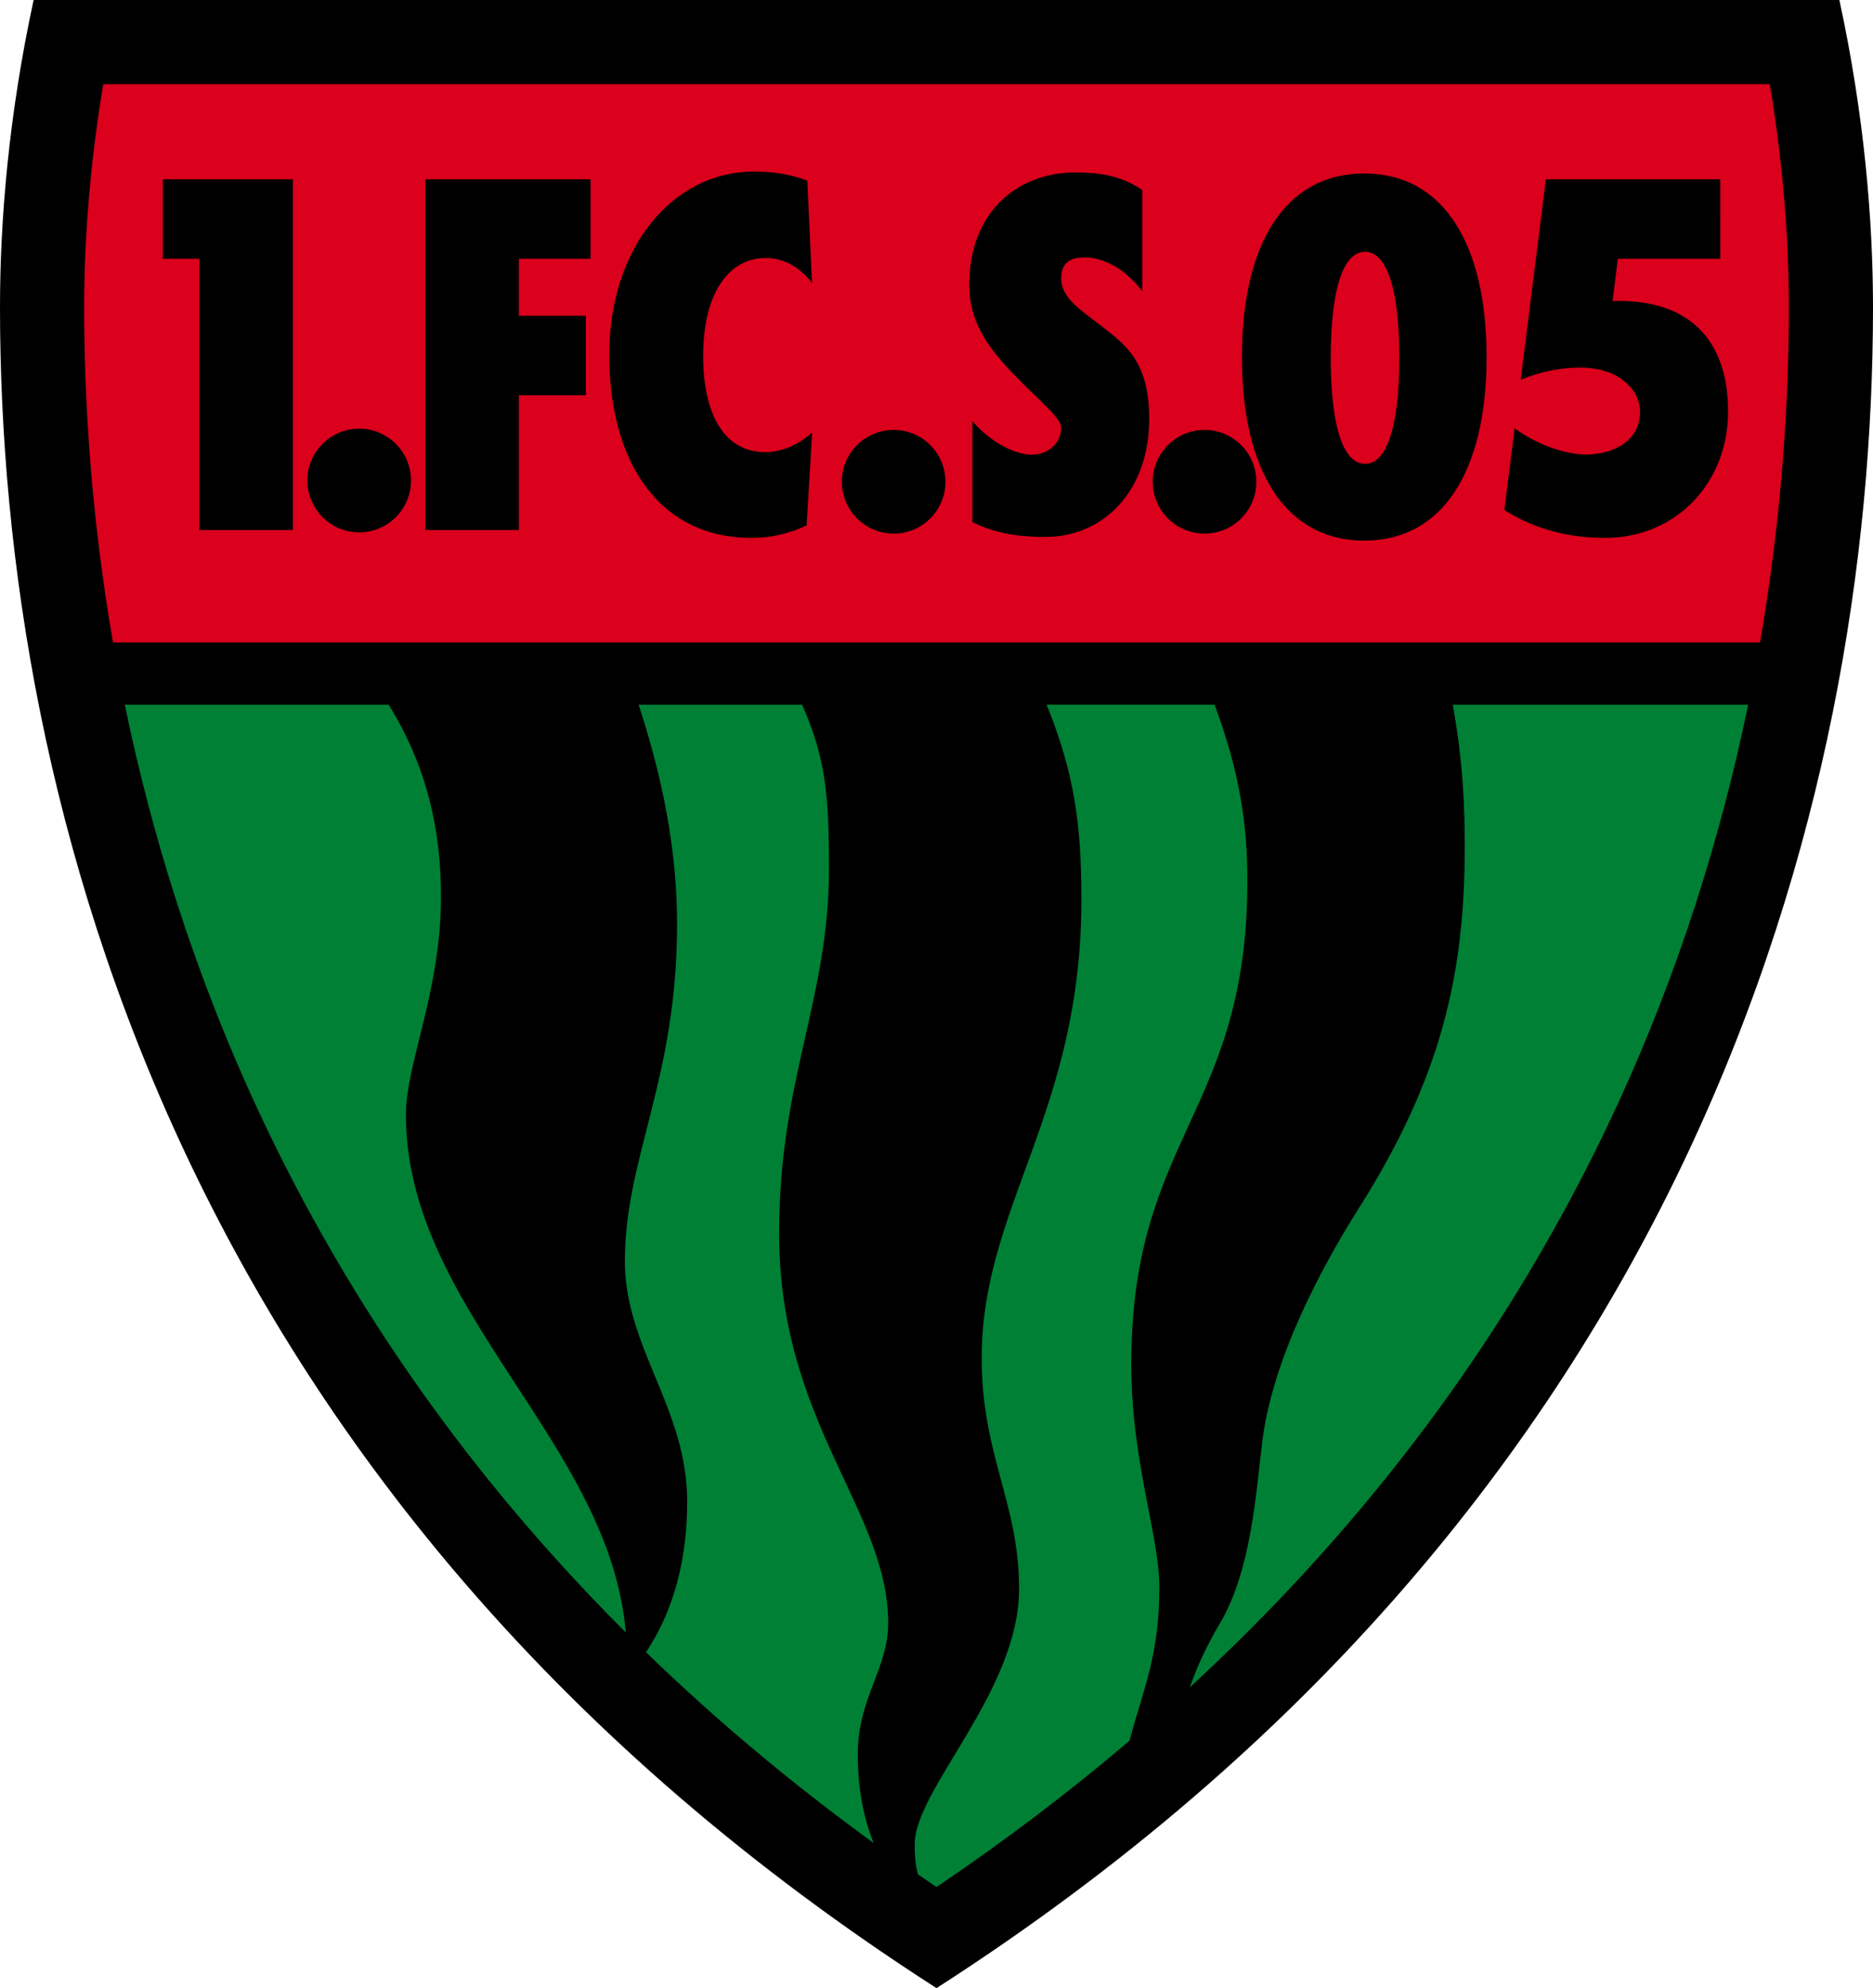
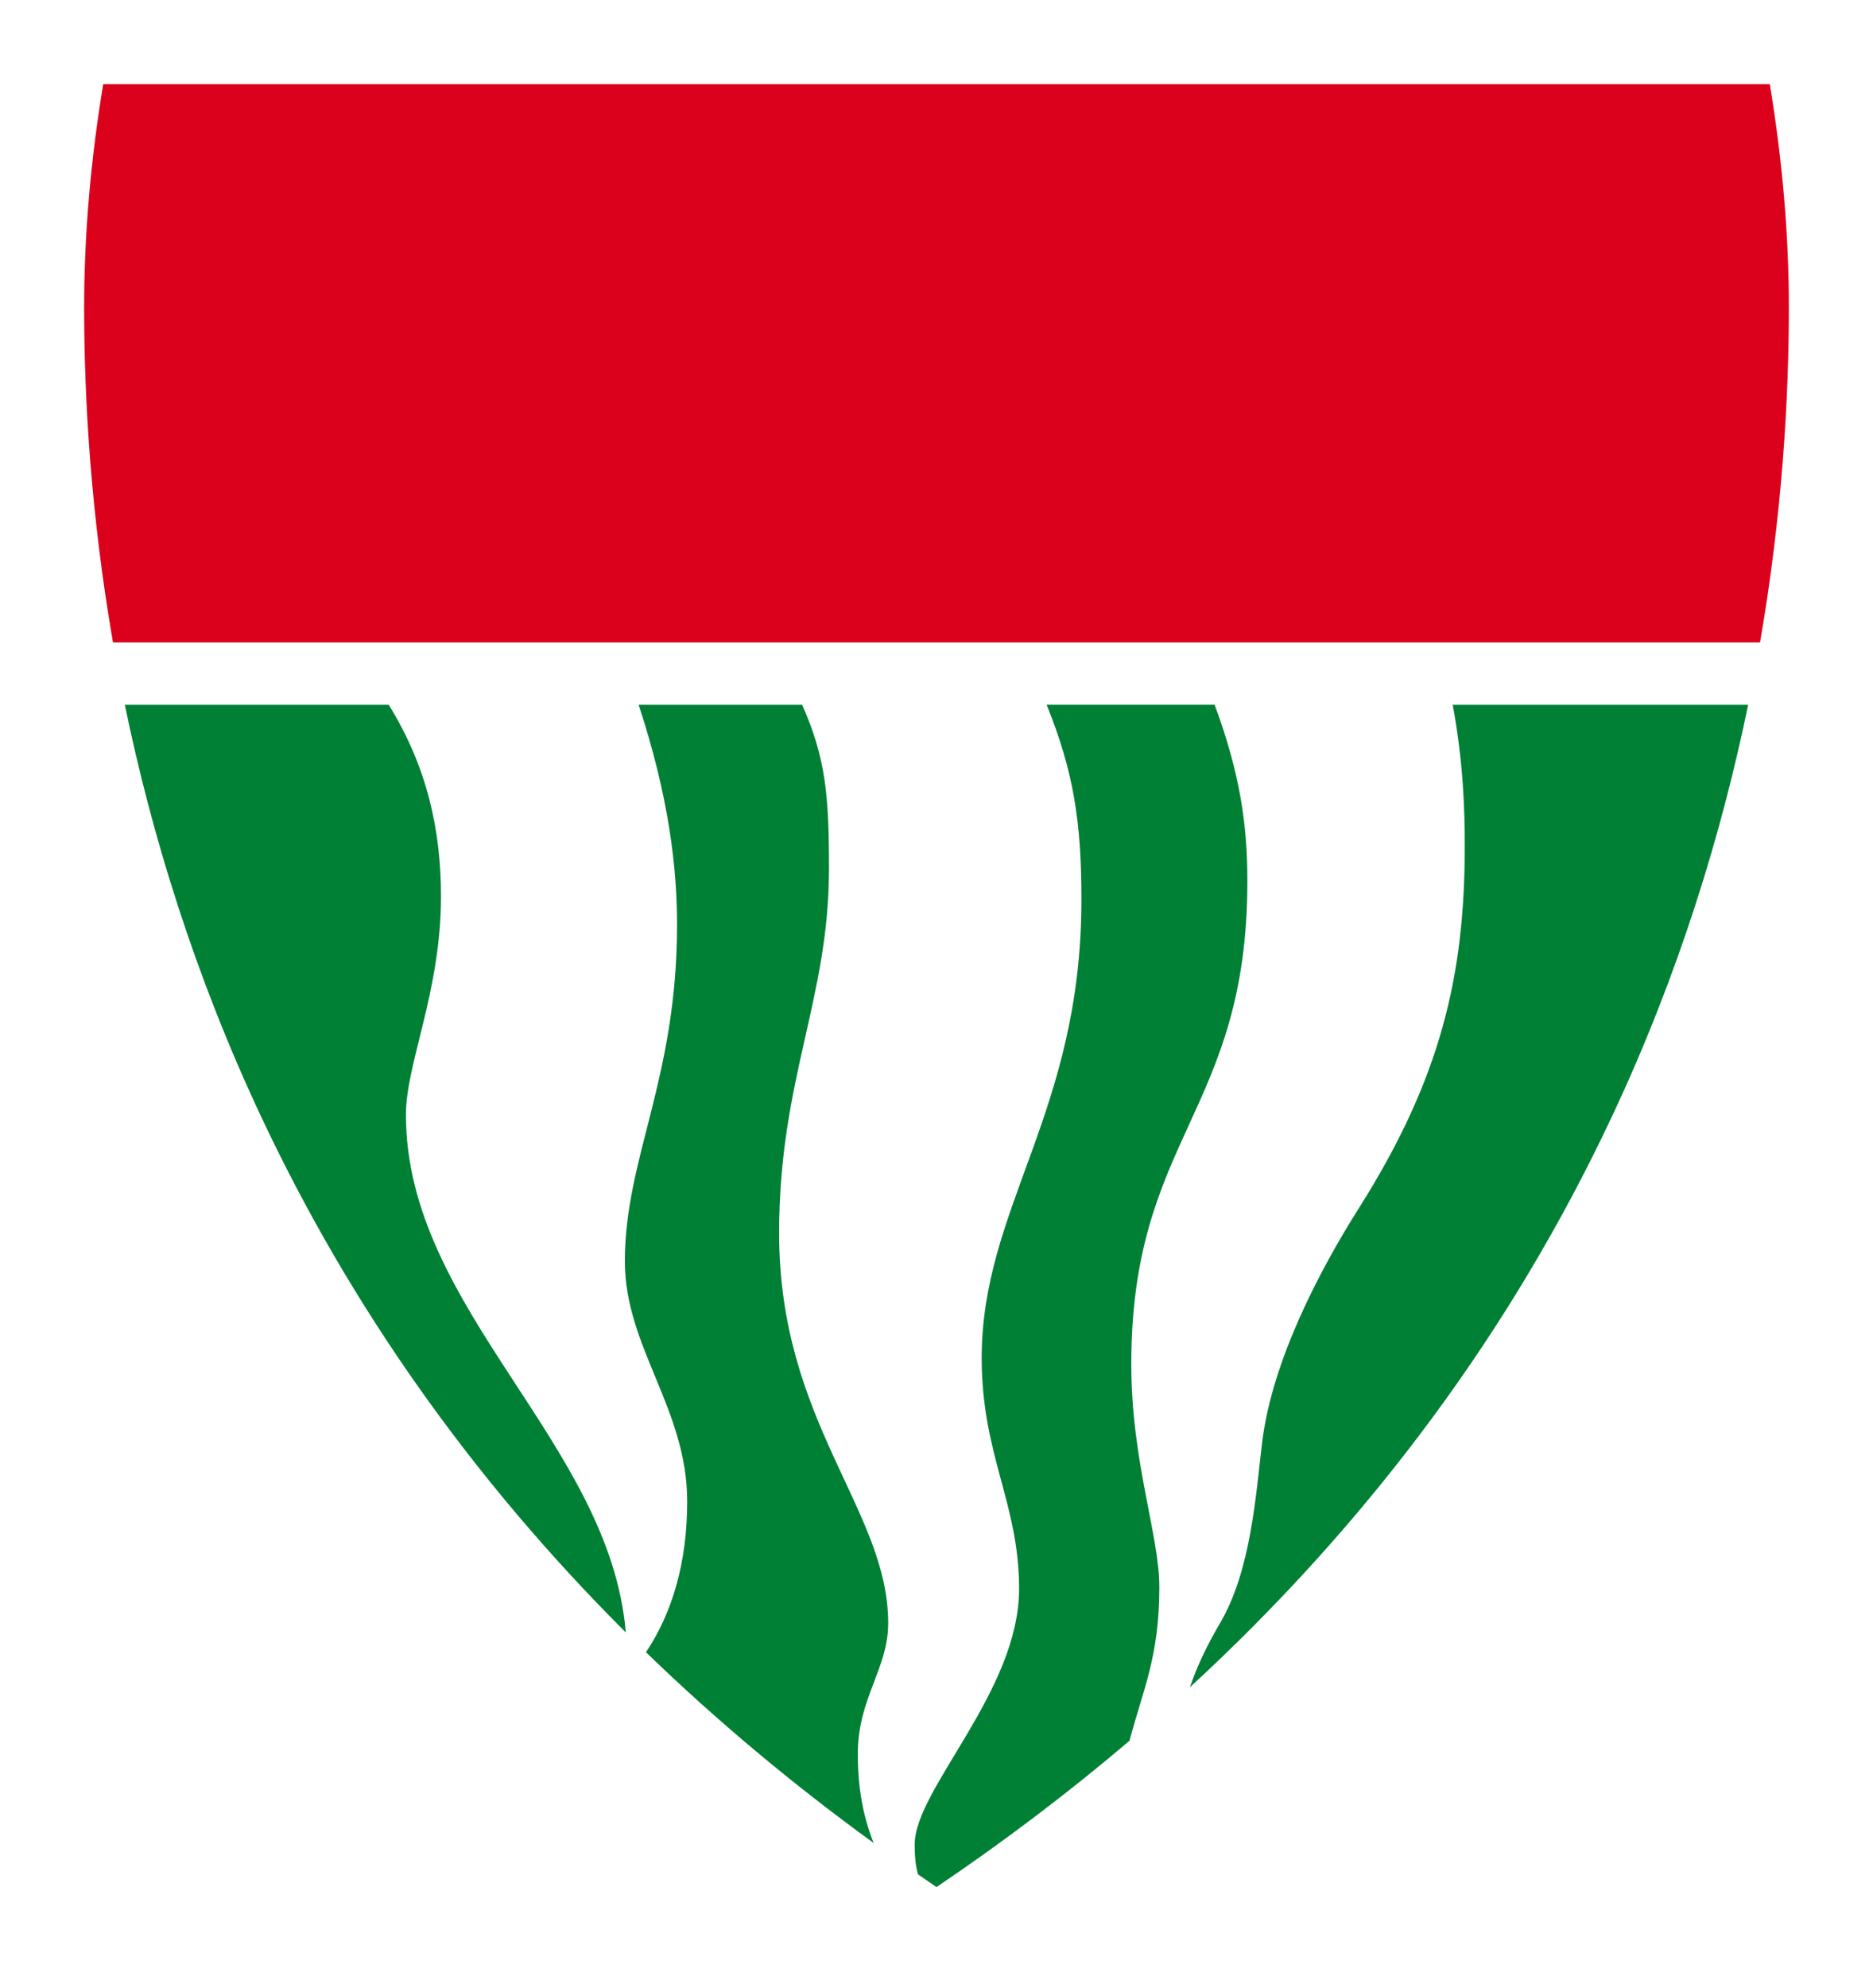
<svg xmlns="http://www.w3.org/2000/svg" baseProfile="tiny" width="533.526" height="566" viewBox="0 0 533.526 566">
-   <path d="M9.578 0C2.424 33.004 0 63.082 0 87.442 0 229.377 51.679 427.931 266.763 566 481.847 427.931 533.526 229.377 533.526 87.442c0-24.36-2.423-54.438-9.577-87.442H9.578z" />
  <path fill="#DB001B" d="M509.558 87.442c0-20.522-1.875-42.148-5.436-63.473H29.403c-3.56 21.325-5.435 42.951-5.435 63.473 0 26.283 1.915 58.993 8.208 95.431H501.35c6.294-36.438 8.208-69.148 8.208-95.431z" />
  <path fill="#008035" d="M125.615 255.223c0-18.623-3.823-36.72-14.895-54.595H35.553c7.6 36.796 19.771 76.749 38.862 117.342 25.513 54.25 60.272 103.313 103.84 146.763-4.525-54.083-62.628-91.913-62.628-147.368 0-14.648 9.988-35.066 9.988-62.142zM413.812 200.627c2.956 16.24 3.422 29.043 3.422 40.392 0 36.397-6.692 65.862-30.184 102.977-11.097 17.533-24.678 43.32-27.519 66.58-1.789 14.646-3.107 36.397-11.984 51.488-3.563 6.058-6.443 11.938-8.604 18.289 51.278-47.2 91.545-101.523 120.167-162.383 19.092-40.593 31.262-80.546 38.862-117.342h-84.16zM253.004 462.064c0-32.18-31.071-57.037-31.071-110.966 0-43.942 14.204-66.357 14.204-103.864 0-20.988-.947-31.411-7.647-46.606h-46.576c8.539 25.97 10.946 46.171 10.946 62.585 0 44.165-14.869 66.358-14.869 95.875 0 24.413 17.754 41.944 17.754 68.354 0 17.374-4.224 31.684-11.737 42.933 19.86 19.243 41.487 37.355 64.839 54.298-3.068-7.79-4.499-15.808-4.499-25.324 0-15.979 8.656-24.191 8.656-37.285zM322.247 388.382c0-64.804 33.068-71.685 33.068-137.598 0-15.464-1.938-30.236-9.327-50.157h-47.855c7.765 19.21 9.91 33.615 9.91 55.483 0 60.81-28.407 87.441-28.407 130.496 0 27.742 10.652 41.28 10.652 65.693 0 29.294-29.739 57.036-29.739 72.793 0 3.239.209 5.931.939 8.52 1.753 1.21 3.502 2.423 5.275 3.62 19.44-13.129 37.765-27.023 54.972-41.651 3.951-14.874 8.5-24.004 8.5-43.727.001-14.868-7.988-35.73-7.988-63.472z" />
-   <circle cx="102.311" cy="136.8" r="14.759" />
-   <circle cx="254.557" cy="137.155" r="14.759" />
-   <circle cx="343.109" cy="137.155" r="14.759" />
-   <path d="M83.447 51.044H46.384v22.638h10.431v77.233h26.632zM168.225 73.682V51.044h-47.049v99.871h26.631V112.52h19.087V89.883h-19.087V73.682zM306.268 49.103c-16.535 0-30.184 11.318-30.184 31.958 0 12.021 6.936 19.808 15.092 27.963 6.603 6.603 11.097 10.209 11.097 12.872 0 3.551-2.996 7.546-8.434 7.546-3.842 0-10.799-2.604-16.867-9.528v28.759c7.677 3.685 14.649 4.183 20.862 4.183 16.423 0 29.517-12.983 29.517-33.623 0-16.312-6.813-21.084-13.316-26.188-6.017-4.722-11.763-8.101-11.763-13.76 0-4.291 2.293-5.992 6.658-5.992 5.097 0 11.169 2.784 16.423 9.574V54.061c-6.437-4.341-12.914-4.958-19.085-4.958zM461.177 85.666c-.617 0-1.229.022-1.84.044l1.51-12.028h29.181V51.044h-49.687l-7.166 57.101c5.035-2.15 10.996-3.504 16.904-3.504 11.541 0 17.089 6.769 17.089 12.539 0 8.655-8.063 12.206-15.313 12.206-5.553 0-13.33-2.354-20.413-7.433l-2.919 23.262c7.598 4.767 16.898 7.918 28.659 7.918 20.417 0 35.064-15.832 35.064-35.953.001-20.861-11.539-31.514-31.069-31.514zM217.938 128.721c-11.318 0-17.644-10.32-17.644-27.298 0-18.975 7.949-27.964 17.755-27.964 5.381 0 9.771 2.641 13.253 7.091l-1.343-29.105c-4.358-1.692-9.373-2.62-15.129-2.62-23.081 0-41.279 21.454-41.279 52.154 0 31.44 14.846 52.154 40.392 52.154 5.825 0 11.115-1.273 15.816-3.568l1.587-26.454c-4.233 3.862-9.113 5.61-13.408 5.61zM388.605 49.38c-22.496 0-34.844 19.984-34.844 52.265s12.348 52.265 34.844 52.265c22.495 0 34.843-19.984 34.843-52.265S411.1 49.38 388.605 49.38zm.221 82.67c-5.881 0-9.765-9.654-9.765-30.183s3.884-30.183 9.765-30.183 9.765 9.654 9.765 30.183-3.883 30.183-9.765 30.183z" />
</svg>